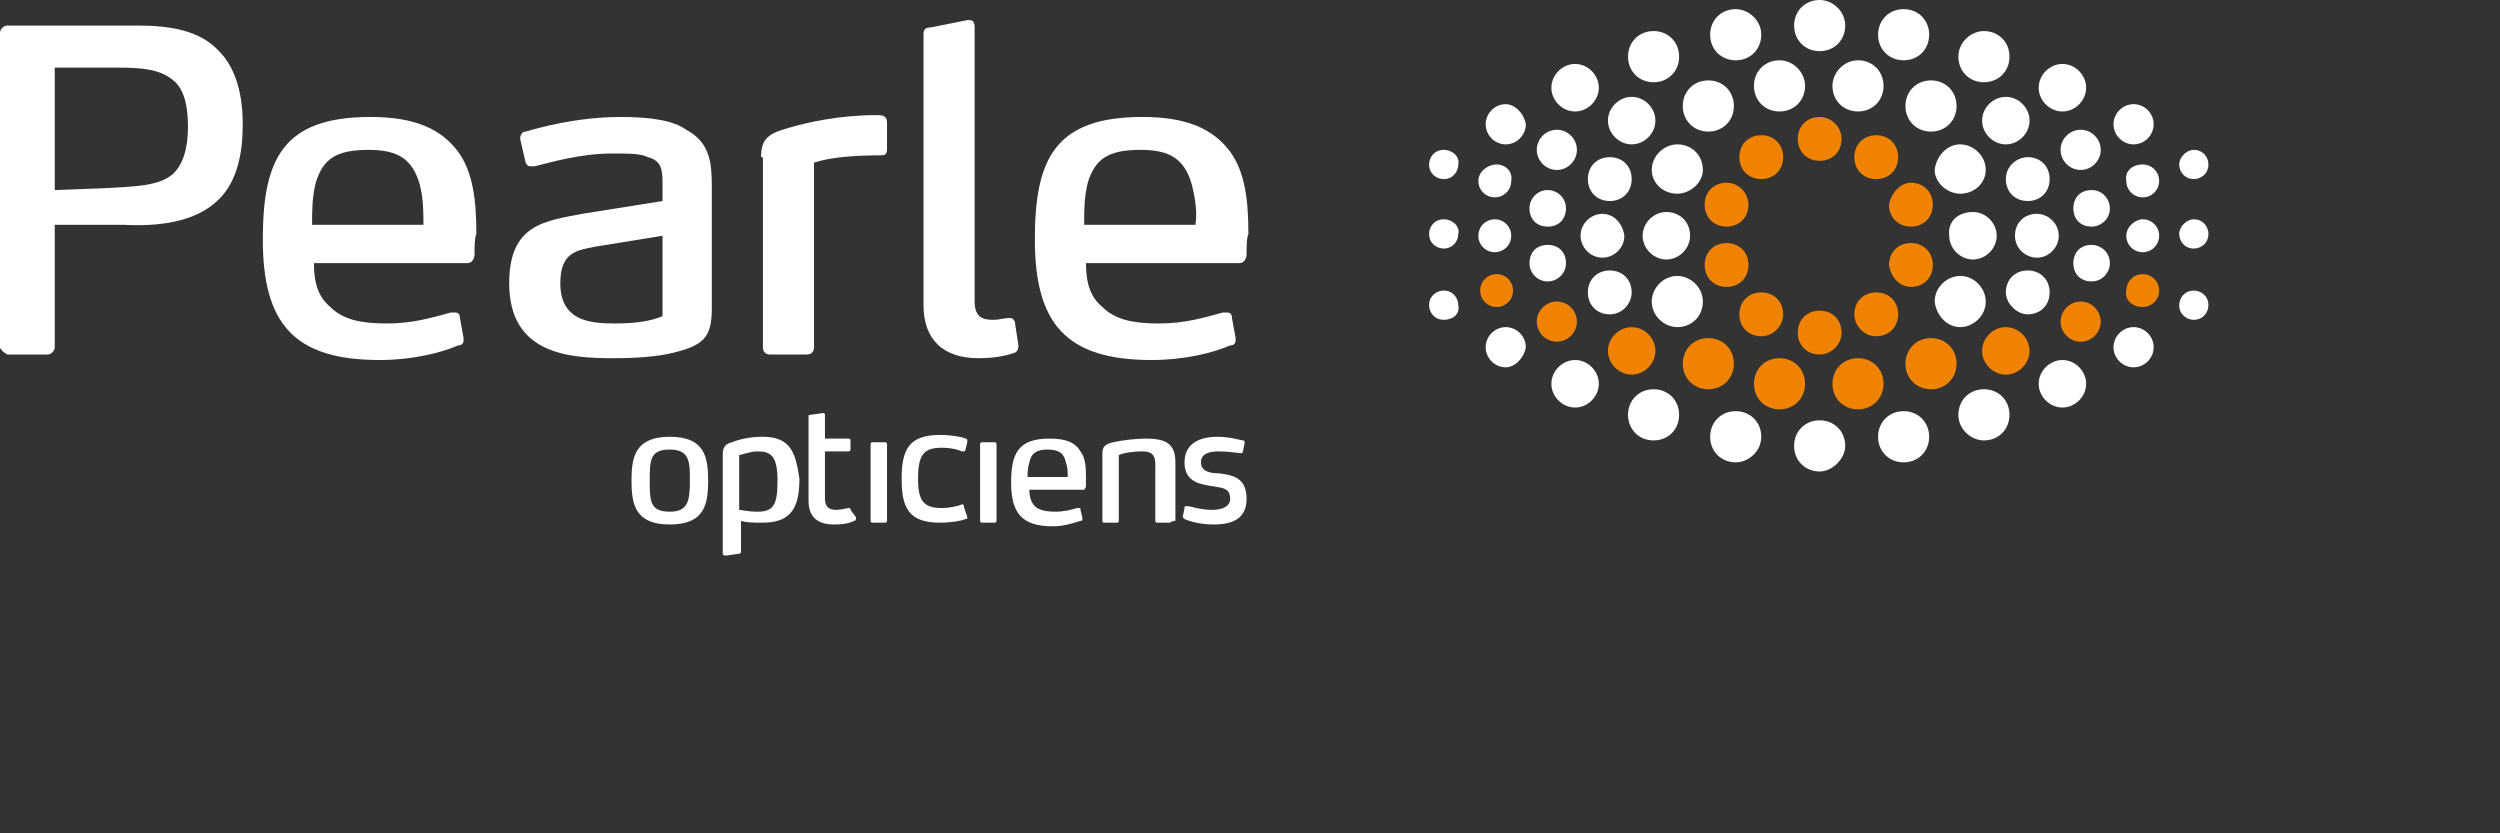
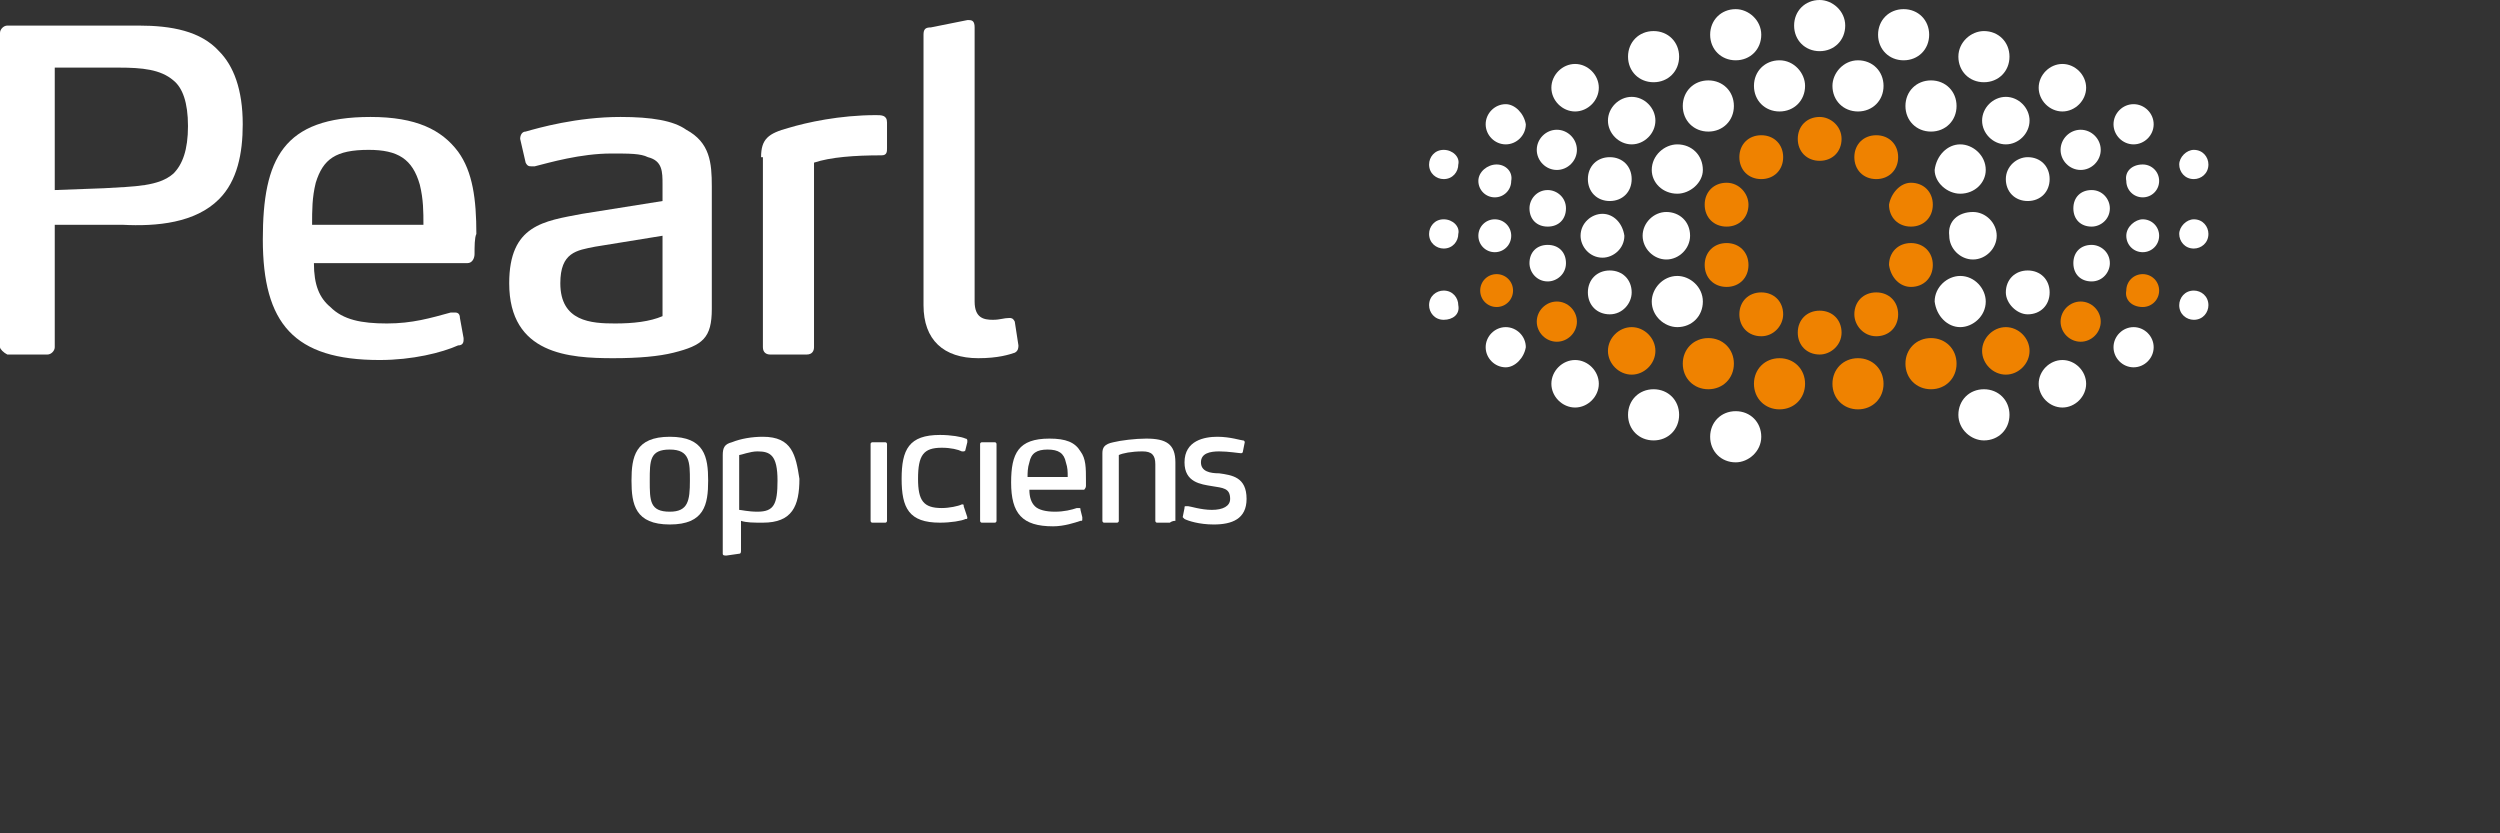
<svg xmlns="http://www.w3.org/2000/svg" width="180" height="60" viewBox="0 0 180 60" style="background-color: #009878; padding: 10px;" fill="none">
  <rect x="0" y="0" width="180" height="60" fill="#333333" stroke="none" />
  <path d="M15.769 14.342C14.061 16.053 11.301 16.316 8.804 16.184H3.942V25C3.942 25.263 3.679 25.526 3.417 25.526H0.526C0.263 25.395 0 25.132 0 25V2.368C0 2.105 0.263 1.842 0.526 1.842H9.987C12.352 1.842 14.455 2.237 15.769 3.684C16.82 4.737 17.477 6.447 17.477 8.947C17.477 11.053 17.083 13.026 15.769 14.342ZM12.484 5.789C11.564 5 10.25 4.868 8.542 4.868H3.942V13.684L7.49 13.553C9.724 13.421 11.433 13.421 12.484 12.5C13.141 11.842 13.535 10.79 13.535 9.079C13.535 7.368 13.141 6.316 12.484 5.789Z" fill="white" />
  <path d="M34.167 18.29C34.167 18.553 34.035 18.947 33.641 18.947H22.602C22.602 20.526 22.997 21.447 23.785 22.105C24.705 23.026 26.019 23.29 27.859 23.29C29.699 23.29 31.013 22.895 32.458 22.5C32.59 22.5 32.59 22.5 32.721 22.5C32.852 22.5 33.115 22.5 33.115 22.895L33.378 24.342C33.378 24.474 33.378 24.474 33.378 24.474C33.378 24.737 33.247 24.868 32.984 24.868C31.801 25.395 29.699 25.921 27.333 25.921C21.157 25.921 18.923 23.29 18.923 17.237C18.923 11.447 20.369 8.421 26.676 8.421C29.962 8.421 31.801 9.342 32.984 10.921C34.035 12.368 34.298 14.342 34.298 16.842C34.167 17.105 34.167 17.763 34.167 18.29ZM30.224 13.29C29.699 11.447 28.647 10.79 26.545 10.79C24.18 10.79 23.26 11.447 22.734 13.158C22.471 14.21 22.471 15.132 22.471 16.184H30.487C30.487 15.263 30.487 14.342 30.224 13.29Z" fill="white" />
  <path d="M48.49 25.395C47.439 25.658 45.993 25.79 44.154 25.79C41 25.79 36.663 25.526 36.663 20.395C36.663 16.184 39.16 15.921 41.92 15.395L47.702 14.474V13.29C47.702 12.368 47.702 11.579 46.651 11.316C46.125 11.053 45.337 11.053 44.022 11.053C41.788 11.053 39.554 11.71 38.503 11.974C38.372 11.974 38.372 11.974 38.24 11.974C38.109 11.974 37.977 11.974 37.846 11.71L37.452 10C37.452 9.737 37.583 9.474 37.846 9.474C38.766 9.211 41.526 8.421 44.679 8.421C46.913 8.421 48.49 8.684 49.41 9.342C51.118 10.263 51.25 11.71 51.25 13.421V22.237C51.25 24.342 50.593 24.868 48.49 25.395ZM47.702 16.974L42.84 17.763C41.526 18.026 40.343 18.158 40.343 20.395C40.343 23.158 42.577 23.29 44.285 23.29C45.599 23.29 46.782 23.158 47.702 22.763V16.974Z" fill="white" />
  <path d="M54.798 11.316C54.798 10 55.324 9.605 56.769 9.211C58.083 8.816 60.449 8.289 63.077 8.289C63.471 8.289 63.865 8.289 63.865 8.816V10.658C63.865 10.921 63.865 11.184 63.471 11.184C61.5 11.184 59.792 11.316 58.609 11.71V25C58.609 25.263 58.477 25.526 58.083 25.526H55.455C55.192 25.526 54.929 25.395 54.929 25V11.316H54.798Z" fill="white" />
  <path d="M73.327 24.868C73.327 25 73.327 25.263 73.064 25.395C72.67 25.526 71.881 25.79 70.436 25.79C67.939 25.79 66.493 24.474 66.493 21.974V2.5C66.493 2.105 66.625 1.974 67.019 1.974L69.647 1.447H69.779C70.042 1.447 70.173 1.579 70.173 1.974V21.71C70.173 22.895 70.83 23.026 71.487 23.026C72.013 23.026 72.276 22.895 72.67 22.895C72.801 22.895 72.933 22.895 73.064 23.158L73.327 24.868Z" fill="white" />
-   <path d="M89.753 18.29C89.753 18.553 89.622 18.947 89.227 18.947H78.189C78.189 20.526 78.583 21.447 79.372 22.105C80.292 23.026 81.606 23.29 83.445 23.29C85.285 23.29 86.599 22.895 88.045 22.5C88.176 22.5 88.176 22.5 88.308 22.5C88.439 22.5 88.702 22.5 88.702 22.895L88.965 24.342C88.965 24.474 88.965 24.474 88.965 24.474C88.965 24.737 88.833 24.868 88.57 24.868C87.388 25.395 85.285 25.921 82.92 25.921C76.743 25.921 74.51 23.29 74.51 17.237C74.51 11.447 75.955 8.421 82.263 8.421C85.548 8.421 87.388 9.342 88.57 10.921C89.622 12.368 89.885 14.342 89.885 16.842C89.753 17.105 89.753 17.763 89.753 18.29ZM85.811 13.29C85.285 11.447 84.234 10.79 82.131 10.79C79.766 10.79 78.846 11.447 78.32 13.158C78.058 14.21 78.058 15.132 78.058 16.184H86.074C86.205 15.263 86.074 14.342 85.811 13.29Z" fill="white" />
  <path d="M48.227 37.763C45.731 37.763 45.468 36.316 45.468 34.605C45.468 32.895 45.731 31.447 48.227 31.447C50.724 31.447 50.987 32.895 50.987 34.605C50.987 36.316 50.724 37.763 48.227 37.763ZM48.227 32.368C46.782 32.368 46.782 33.158 46.782 34.605C46.782 36.053 46.782 36.842 48.227 36.842C49.542 36.842 49.673 36.053 49.673 34.605C49.673 33.289 49.673 32.368 48.227 32.368Z" fill="white" />
-   <path d="M61.631 37.237C61.631 37.368 61.631 37.5 61.5 37.5C61.237 37.632 60.843 37.763 60.054 37.763C58.872 37.763 58.215 37.237 58.215 36.053V30C58.215 29.868 58.215 29.868 58.346 29.868L59.266 29.737C59.397 29.737 59.397 29.868 59.397 29.868V31.579H61.106C61.237 31.579 61.237 31.71 61.237 31.71V32.368C61.237 32.5 61.106 32.5 61.106 32.5H59.397V35.921C59.397 36.447 59.66 36.711 60.186 36.711C60.58 36.711 60.974 36.579 61.106 36.579C61.237 36.579 61.237 36.579 61.237 36.711L61.631 37.237Z" fill="white" />
  <path d="M63.734 37.632H62.814C62.683 37.632 62.683 37.5 62.683 37.5V31.974C62.683 31.842 62.814 31.842 62.814 31.842H63.734C63.865 31.842 63.865 31.974 63.865 31.974V37.5C63.865 37.5 63.865 37.632 63.734 37.632Z" fill="white" />
  <path d="M69.647 37.237C69.647 37.368 69.647 37.368 69.516 37.368C69.253 37.5 68.465 37.632 67.676 37.632C65.442 37.632 64.917 36.579 64.917 34.474C64.917 32.368 65.442 31.316 67.676 31.316C68.465 31.316 69.253 31.447 69.516 31.579C69.647 31.579 69.647 31.71 69.647 31.71C69.647 31.71 69.647 31.71 69.647 31.842L69.516 32.368C69.516 32.5 69.385 32.5 69.385 32.5C69.385 32.5 69.385 32.5 69.253 32.5C68.99 32.368 68.465 32.237 67.808 32.237C66.493 32.237 66.099 32.763 66.099 34.474C66.099 36.053 66.493 36.579 67.808 36.579C68.333 36.579 68.99 36.447 69.253 36.316C69.385 36.316 69.385 36.316 69.385 36.447L69.647 37.237Z" fill="white" />
  <path d="M71.618 37.632H70.699C70.567 37.632 70.567 37.5 70.567 37.5V31.974C70.567 31.842 70.699 31.842 70.699 31.842H71.618C71.75 31.842 71.75 31.974 71.75 31.974V37.5C71.75 37.5 71.75 37.632 71.618 37.632Z" fill="white" />
  <path d="M78.189 35C78.189 35.132 78.058 35.263 78.058 35.263H74.115C74.115 35.789 74.247 36.184 74.51 36.447C74.772 36.711 75.298 36.842 75.955 36.842C76.612 36.842 77.138 36.711 77.532 36.579H77.663C77.795 36.579 77.795 36.579 77.795 36.711L77.926 37.237C77.926 37.237 77.926 37.237 77.926 37.368C77.926 37.5 77.926 37.5 77.795 37.5C77.4 37.632 76.612 37.895 75.824 37.895C73.59 37.895 72.801 36.974 72.801 34.737C72.801 32.632 73.327 31.579 75.561 31.579C76.743 31.579 77.4 31.842 77.795 32.5C78.189 33.026 78.189 33.684 78.189 34.605C78.189 34.605 78.189 34.868 78.189 35ZM76.743 33.289C76.612 32.632 76.218 32.368 75.429 32.368C74.641 32.368 74.247 32.632 74.115 33.289C73.984 33.684 73.984 34.079 73.984 34.342H76.875C76.875 33.947 76.875 33.684 76.743 33.289Z" fill="white" />
  <path d="M84.234 37.632H83.314C83.183 37.632 83.183 37.5 83.183 37.5V33.421C83.183 32.763 82.92 32.5 82.263 32.5C81.474 32.5 80.817 32.632 80.554 32.763V37.5C80.554 37.632 80.423 37.632 80.423 37.632H79.503C79.372 37.632 79.372 37.5 79.372 37.5V32.632C79.372 32.237 79.503 31.974 80.16 31.842C80.686 31.71 81.737 31.579 82.525 31.579C83.971 31.579 84.628 31.974 84.628 33.289V37.5C84.365 37.5 84.234 37.632 84.234 37.632Z" fill="white" />
  <path d="M87.388 37.763C86.336 37.763 85.548 37.5 85.285 37.368L85.154 37.237L85.285 36.579C85.285 36.447 85.285 36.447 85.417 36.447C85.417 36.447 85.417 36.447 85.548 36.447C85.679 36.447 86.468 36.711 87.256 36.711C88.045 36.711 88.57 36.447 88.57 35.921C88.57 35.132 88.045 35.132 87.256 35C86.468 34.868 85.285 34.737 85.285 33.289C85.285 31.71 86.731 31.447 87.65 31.447C88.57 31.447 89.359 31.71 89.49 31.71C89.622 31.71 89.622 31.842 89.622 31.842L89.49 32.5C89.49 32.632 89.359 32.632 89.359 32.632C89.228 32.632 88.439 32.5 87.782 32.5C87.125 32.5 86.468 32.632 86.468 33.289C86.468 33.947 87.125 34.079 87.782 34.079C88.702 34.211 89.753 34.342 89.753 35.921C89.753 37.368 88.702 37.763 87.388 37.763Z" fill="white" />
  <path d="M54.929 31.447C54.141 31.447 53.352 31.579 52.695 31.842C52.17 31.974 52.038 32.237 52.038 32.763V39.868C52.038 40 52.17 40 52.301 40L53.221 39.868C53.352 39.868 53.352 39.737 53.352 39.605V38.684V38.158V37.5C53.747 37.632 54.272 37.632 54.929 37.632C57.032 37.632 57.558 36.447 57.558 34.474C57.295 32.763 57.032 31.447 54.929 31.447ZM54.535 36.842C53.878 36.842 53.352 36.711 53.221 36.711V32.763C53.352 32.763 54.01 32.5 54.535 32.5C55.455 32.5 55.981 32.763 55.981 34.605C55.981 36.316 55.718 36.842 54.535 36.842Z" fill="white" />
  <path d="M131.016 8.421C130.096 8.421 129.439 9.079 129.439 10C129.439 10.921 130.096 11.579 131.016 11.579C131.936 11.579 132.593 10.921 132.593 10C132.593 9.079 131.804 8.421 131.016 8.421Z" fill="#EF8200" />
  <path d="M126.811 9.737C125.891 9.737 125.234 10.395 125.234 11.316C125.234 12.237 125.891 12.895 126.811 12.895C127.731 12.895 128.388 12.237 128.388 11.316C128.388 10.395 127.731 9.737 126.811 9.737Z" fill="#EF8200" />
  <path d="M124.314 13.158C123.394 13.158 122.737 13.816 122.737 14.737C122.737 15.658 123.394 16.316 124.314 16.316C125.234 16.316 125.891 15.658 125.891 14.737C125.891 13.947 125.234 13.158 124.314 13.158Z" fill="#EF8200" />
  <path d="M128.125 29.474C127.074 29.474 126.285 28.684 126.285 27.632C126.285 26.579 127.074 25.79 128.125 25.79C129.176 25.79 129.965 26.579 129.965 27.632C129.965 28.684 129.176 29.474 128.125 29.474Z" fill="#EF8200" />
  <path d="M117.481 26.974C116.561 26.974 115.772 26.184 115.772 25.263C115.772 24.342 116.561 23.553 117.481 23.553C118.4 23.553 119.189 24.342 119.189 25.263C119.189 26.184 118.4 26.974 117.481 26.974Z" fill="#EF8200" />
  <path d="M123 28.026C121.949 28.026 121.16 27.237 121.16 26.184C121.16 25.132 121.949 24.342 123 24.342C124.051 24.342 124.84 25.132 124.84 26.184C124.84 27.237 124.051 28.026 123 28.026Z" fill="#EF8200" />
  <path d="M131.016 25.526C130.096 25.526 129.439 24.868 129.439 23.947C129.439 23.026 130.096 22.368 131.016 22.368C131.936 22.368 132.593 23.026 132.593 23.947C132.593 24.868 131.804 25.526 131.016 25.526Z" fill="#EF8200" />
  <path d="M126.811 24.21C125.891 24.21 125.234 23.553 125.234 22.632C125.234 21.71 125.891 21.053 126.811 21.053C127.731 21.053 128.388 21.71 128.388 22.632C128.388 23.421 127.731 24.21 126.811 24.21Z" fill="#EF8200" />
  <path d="M124.314 20.658C123.394 20.658 122.737 20 122.737 19.079C122.737 18.158 123.394 17.5 124.314 17.5C125.234 17.5 125.891 18.158 125.891 19.079C125.891 20 125.234 20.658 124.314 20.658Z" fill="#EF8200" />
  <path d="M107.756 22.105C107.099 22.105 106.574 21.579 106.574 20.921C106.574 20.263 107.099 19.737 107.756 19.737C108.413 19.737 108.939 20.263 108.939 20.921C108.939 21.579 108.413 22.105 107.756 22.105Z" fill="#EF8200" />
  <path d="M112.093 24.605C111.304 24.605 110.647 23.947 110.647 23.158C110.647 22.368 111.304 21.71 112.093 21.71C112.881 21.71 113.538 22.368 113.538 23.158C113.538 23.947 112.881 24.605 112.093 24.605Z" fill="#EF8200" />
  <path d="M135.09 9.737C136.009 9.737 136.667 10.395 136.667 11.316C136.667 12.237 136.009 12.895 135.09 12.895C134.17 12.895 133.513 12.237 133.513 11.316C133.513 10.395 134.17 9.737 135.09 9.737Z" fill="#EF8200" />
  <path d="M137.586 13.158C138.506 13.158 139.163 13.816 139.163 14.737C139.163 15.658 138.506 16.316 137.586 16.316C136.667 16.316 136.009 15.658 136.009 14.737C136.141 13.947 136.798 13.158 137.586 13.158Z" fill="#EF8200" />
  <path d="M133.775 29.474C134.827 29.474 135.615 28.684 135.615 27.632C135.615 26.579 134.827 25.79 133.775 25.79C132.724 25.79 131.936 26.579 131.936 27.632C131.936 28.684 132.724 29.474 133.775 29.474Z" fill="#EF8200" />
  <path d="M144.42 26.974C145.34 26.974 146.128 26.184 146.128 25.263C146.128 24.342 145.34 23.553 144.42 23.553C143.5 23.553 142.711 24.342 142.711 25.263C142.711 26.184 143.5 26.974 144.42 26.974Z" fill="#EF8200" />
  <path d="M139.032 28.026C140.083 28.026 140.872 27.237 140.872 26.184C140.872 25.132 140.083 24.342 139.032 24.342C137.981 24.342 137.192 25.132 137.192 26.184C137.192 27.237 137.981 28.026 139.032 28.026Z" fill="#EF8200" />
  <path d="M135.09 24.21C136.009 24.21 136.667 23.553 136.667 22.632C136.667 21.71 136.009 21.053 135.09 21.053C134.17 21.053 133.513 21.71 133.513 22.632C133.513 23.421 134.17 24.21 135.09 24.21Z" fill="#EF8200" />
  <path d="M137.586 20.658C138.506 20.658 139.163 20 139.163 19.079C139.163 18.158 138.506 17.5 137.586 17.5C136.667 17.5 136.009 18.158 136.009 19.079C136.141 20 136.798 20.658 137.586 20.658Z" fill="#EF8200" />
  <path d="M154.275 22.105C154.933 22.105 155.458 21.579 155.458 20.921C155.458 20.263 154.933 19.737 154.275 19.737C153.618 19.737 153.093 20.263 153.093 20.921C152.961 21.579 153.487 22.105 154.275 22.105Z" fill="#EF8200" />
  <path d="M149.808 24.605C150.596 24.605 151.253 23.947 151.253 23.158C151.253 22.368 150.596 21.71 149.808 21.71C149.019 21.71 148.362 22.368 148.362 23.158C148.362 23.947 149.019 24.605 149.808 24.605Z" fill="#EF8200" />
  <path d="M119.977 15.263C119.058 15.263 118.269 16.053 118.269 16.974C118.269 17.895 119.058 18.684 119.977 18.684C120.897 18.684 121.686 17.895 121.686 16.974C121.686 15.921 120.897 15.263 119.977 15.263Z" fill="white" />
  <path d="M115.378 15.395C114.59 15.395 113.801 16.053 113.801 16.974C113.801 17.763 114.458 18.553 115.378 18.553C116.167 18.553 116.955 17.895 116.955 16.974C116.824 16.053 116.167 15.395 115.378 15.395Z" fill="white" />
  <path d="M107.625 15.79C106.968 15.79 106.442 16.316 106.442 16.974C106.442 17.632 106.968 18.158 107.625 18.158C108.282 18.158 108.808 17.632 108.808 16.974C108.808 16.316 108.282 15.79 107.625 15.79Z" fill="white" />
  <path d="M103.945 15.79C103.288 15.79 102.894 16.316 102.894 16.842C102.894 17.5 103.42 17.895 103.945 17.895C104.602 17.895 104.997 17.368 104.997 16.842C105.128 16.316 104.602 15.79 103.945 15.79Z" fill="white" />
  <path d="M131.016 0C129.965 0 129.176 0.789 129.176 1.842C129.176 2.895 129.965 3.684 131.016 3.684C132.067 3.684 132.856 2.895 132.856 1.842C132.856 0.789 131.936 0 131.016 0Z" fill="white" />
  <path d="M128.125 4.342C127.074 4.342 126.285 5.132 126.285 6.184C126.285 7.237 127.074 8.026 128.125 8.026C129.176 8.026 129.965 7.237 129.965 6.184C129.965 5.263 129.176 4.342 128.125 4.342Z" fill="white" />
  <path d="M117.481 6.974C116.561 6.974 115.772 7.763 115.772 8.684C115.772 9.605 116.561 10.395 117.481 10.395C118.4 10.395 119.189 9.605 119.189 8.684C119.189 7.763 118.4 6.974 117.481 6.974Z" fill="white" />
  <path d="M115.904 11.316C114.984 11.316 114.327 11.974 114.327 12.895C114.327 13.816 114.984 14.474 115.904 14.474C116.824 14.474 117.481 13.816 117.481 12.895C117.481 11.974 116.824 11.316 115.904 11.316Z" fill="white" />
  <path d="M113.407 4.605C112.487 4.605 111.699 5.395 111.699 6.316C111.699 7.237 112.487 8.026 113.407 8.026C114.327 8.026 115.115 7.237 115.115 6.316C115.115 5.395 114.327 4.605 113.407 4.605Z" fill="white" />
  <path d="M123 5.789C121.949 5.789 121.16 6.579 121.16 7.632C121.16 8.684 121.949 9.474 123 9.474C124.051 9.474 124.84 8.684 124.84 7.632C124.84 6.579 124.051 5.789 123 5.789Z" fill="white" />
  <path d="M120.766 10.395C119.846 10.395 118.926 11.184 118.926 12.237C118.926 13.158 119.715 13.947 120.766 13.947C121.686 13.947 122.606 13.158 122.606 12.237C122.606 11.184 121.817 10.395 120.766 10.395Z" fill="white" />
  <path d="M124.971 0.658C123.92 0.658 123.131 1.447 123.131 2.5C123.131 3.553 123.92 4.342 124.971 4.342C126.022 4.342 126.811 3.553 126.811 2.5C126.811 1.447 125.891 0.658 124.971 0.658Z" fill="white" />
  <path d="M119.058 2.237C118.006 2.237 117.218 3.026 117.218 4.079C117.218 5.132 118.006 5.921 119.058 5.921C120.109 5.921 120.897 5.132 120.897 4.079C120.897 3.026 120.109 2.237 119.058 2.237Z" fill="white" />
  <path d="M107.756 11.842C107.099 11.842 106.442 12.368 106.442 13.026C106.442 13.684 106.968 14.21 107.625 14.21C108.282 14.21 108.808 13.684 108.808 13.026C108.939 12.368 108.413 11.842 107.756 11.842Z" fill="white" />
  <path d="M111.436 13.684C110.647 13.684 110.122 14.342 110.122 15C110.122 15.79 110.647 16.316 111.436 16.316C112.224 16.316 112.75 15.79 112.75 15C112.75 14.21 112.093 13.684 111.436 13.684Z" fill="white" />
  <path d="M103.945 10.79C103.288 10.79 102.894 11.316 102.894 11.842C102.894 12.5 103.42 12.895 103.945 12.895C104.602 12.895 104.997 12.368 104.997 11.842C105.128 11.316 104.602 10.79 103.945 10.79Z" fill="white" />
  <path d="M112.093 9.342C111.304 9.342 110.647 10 110.647 10.79C110.647 11.579 111.304 12.237 112.093 12.237C112.881 12.237 113.538 11.579 113.538 10.79C113.538 10 112.881 9.342 112.093 9.342Z" fill="white" />
  <path d="M108.413 7.5C107.625 7.5 106.968 8.158 106.968 8.947C106.968 9.737 107.625 10.395 108.413 10.395C109.202 10.395 109.859 9.737 109.859 8.947C109.727 8.158 109.07 7.5 108.413 7.5Z" fill="white" />
-   <path d="M131.016 33.947C129.965 33.947 129.176 33.158 129.176 32.105C129.176 31.053 129.965 30.263 131.016 30.263C132.067 30.263 132.856 31.053 132.856 32.105C132.856 33.026 131.936 33.947 131.016 33.947Z" fill="white" />
  <path d="M115.904 22.632C114.984 22.632 114.327 21.974 114.327 21.053C114.327 20.132 114.984 19.474 115.904 19.474C116.824 19.474 117.481 20.132 117.481 21.053C117.481 21.842 116.824 22.632 115.904 22.632Z" fill="white" />
  <path d="M113.407 29.342C112.487 29.342 111.699 28.553 111.699 27.632C111.699 26.71 112.487 25.921 113.407 25.921C114.327 25.921 115.115 26.71 115.115 27.632C115.115 28.553 114.327 29.342 113.407 29.342Z" fill="white" />
  <path d="M120.766 23.553C119.846 23.553 118.926 22.763 118.926 21.71C118.926 20.79 119.715 19.868 120.766 19.868C121.686 19.868 122.606 20.658 122.606 21.71C122.606 22.763 121.817 23.553 120.766 23.553Z" fill="white" />
  <path d="M124.971 33.289C123.92 33.289 123.131 32.5 123.131 31.447C123.131 30.395 123.92 29.605 124.971 29.605C126.022 29.605 126.811 30.395 126.811 31.447C126.811 32.5 125.891 33.289 124.971 33.289Z" fill="white" />
  <path d="M119.058 31.71C118.006 31.71 117.218 30.921 117.218 29.868C117.218 28.816 118.006 28.026 119.058 28.026C120.109 28.026 120.897 28.816 120.897 29.868C120.897 30.921 120.109 31.71 119.058 31.71Z" fill="white" />
  <path d="M111.436 20.263C110.647 20.263 110.122 19.605 110.122 18.947C110.122 18.158 110.647 17.632 111.436 17.632C112.224 17.632 112.75 18.158 112.75 18.947C112.75 19.737 112.093 20.263 111.436 20.263Z" fill="white" />
  <path d="M103.945 23.026C103.288 23.026 102.894 22.5 102.894 21.974C102.894 21.316 103.42 20.921 103.945 20.921C104.602 20.921 104.997 21.447 104.997 21.974C105.128 22.632 104.602 23.026 103.945 23.026Z" fill="white" />
  <path d="M108.413 26.447C107.625 26.447 106.968 25.79 106.968 25C106.968 24.21 107.625 23.553 108.413 23.553C109.202 23.553 109.859 24.21 109.859 25C109.727 25.79 109.07 26.447 108.413 26.447Z" fill="white" />
  <path d="M142.054 15.263C142.974 15.263 143.763 16.053 143.763 16.974C143.763 17.895 142.974 18.684 142.054 18.684C141.134 18.684 140.346 17.895 140.346 16.974C140.215 15.921 141.003 15.263 142.054 15.263Z" fill="white" />
-   <path d="M146.654 15.395C147.442 15.395 148.231 16.053 148.231 16.974C148.231 17.763 147.574 18.553 146.654 18.553C145.865 18.553 145.077 17.895 145.077 16.974C145.077 16.053 145.734 15.395 146.654 15.395Z" fill="white" />
  <path d="M154.275 15.79C154.933 15.79 155.458 16.316 155.458 16.974C155.458 17.632 154.933 18.158 154.275 18.158C153.618 18.158 153.093 17.632 153.093 16.974C153.093 16.316 153.75 15.79 154.275 15.79Z" fill="white" />
  <path d="M157.955 15.79C158.612 15.79 159.006 16.316 159.006 16.842C159.006 17.5 158.481 17.895 157.955 17.895C157.298 17.895 156.904 17.368 156.904 16.842C156.904 16.316 157.429 15.79 157.955 15.79Z" fill="white" />
  <path d="M133.775 4.342C134.827 4.342 135.615 5.132 135.615 6.184C135.615 7.237 134.827 8.026 133.775 8.026C132.724 8.026 131.936 7.237 131.936 6.184C131.936 5.263 132.724 4.342 133.775 4.342Z" fill="white" />
  <path d="M144.42 6.974C145.34 6.974 146.128 7.763 146.128 8.684C146.128 9.605 145.34 10.395 144.42 10.395C143.5 10.395 142.711 9.605 142.711 8.684C142.711 7.763 143.5 6.974 144.42 6.974Z" fill="white" />
  <path d="M145.997 11.316C146.916 11.316 147.574 11.974 147.574 12.895C147.574 13.816 146.916 14.474 145.997 14.474C145.077 14.474 144.42 13.816 144.42 12.895C144.42 11.974 145.208 11.316 145.997 11.316Z" fill="white" />
  <path d="M148.493 4.605C149.413 4.605 150.202 5.395 150.202 6.316C150.202 7.237 149.413 8.026 148.493 8.026C147.574 8.026 146.785 7.237 146.785 6.316C146.785 5.395 147.574 4.605 148.493 4.605Z" fill="white" />
  <path d="M139.032 5.789C140.083 5.789 140.872 6.579 140.872 7.632C140.872 8.684 140.083 9.474 139.032 9.474C137.981 9.474 137.192 8.684 137.192 7.632C137.192 6.579 137.981 5.789 139.032 5.789Z" fill="white" />
  <path d="M141.134 10.395C142.054 10.395 142.974 11.184 142.974 12.237C142.974 13.158 142.186 13.947 141.134 13.947C140.215 13.947 139.295 13.158 139.295 12.237C139.426 11.184 140.215 10.395 141.134 10.395Z" fill="white" />
  <path d="M137.061 0.658C138.112 0.658 138.9 1.447 138.9 2.5C138.9 3.553 138.112 4.342 137.061 4.342C136.009 4.342 135.221 3.553 135.221 2.5C135.221 1.447 136.009 0.658 137.061 0.658Z" fill="white" />
  <path d="M142.843 2.237C143.894 2.237 144.683 3.026 144.683 4.079C144.683 5.132 143.894 5.921 142.843 5.921C141.791 5.921 141.003 5.132 141.003 4.079C141.003 3.026 141.923 2.237 142.843 2.237Z" fill="white" />
  <path d="M154.275 11.842C154.933 11.842 155.458 12.368 155.458 13.026C155.458 13.684 154.933 14.21 154.275 14.21C153.618 14.21 153.093 13.684 153.093 13.026C152.961 12.368 153.487 11.842 154.275 11.842Z" fill="white" />
  <path d="M150.596 13.684C151.384 13.684 151.91 14.342 151.91 15C151.91 15.79 151.253 16.316 150.596 16.316C149.808 16.316 149.282 15.79 149.282 15C149.282 14.21 149.808 13.684 150.596 13.684Z" fill="white" />
  <path d="M157.955 10.79C158.612 10.79 159.006 11.316 159.006 11.842C159.006 12.5 158.481 12.895 157.955 12.895C157.298 12.895 156.904 12.368 156.904 11.842C156.904 11.316 157.429 10.79 157.955 10.79Z" fill="white" />
  <path d="M149.808 9.342C150.596 9.342 151.253 10 151.253 10.79C151.253 11.579 150.596 12.237 149.808 12.237C149.019 12.237 148.362 11.579 148.362 10.79C148.362 10 149.019 9.342 149.808 9.342Z" fill="white" />
  <path d="M153.618 7.5C154.407 7.5 155.064 8.158 155.064 8.947C155.064 9.737 154.407 10.395 153.618 10.395C152.83 10.395 152.173 9.737 152.173 8.947C152.173 8.158 152.83 7.5 153.618 7.5Z" fill="white" />
  <path d="M145.997 22.632C146.916 22.632 147.574 21.974 147.574 21.053C147.574 20.132 146.916 19.474 145.997 19.474C145.077 19.474 144.42 20.132 144.42 21.053C144.42 21.842 145.208 22.632 145.997 22.632Z" fill="white" />
  <path d="M148.493 29.342C149.413 29.342 150.202 28.553 150.202 27.632C150.202 26.71 149.413 25.921 148.493 25.921C147.574 25.921 146.785 26.71 146.785 27.632C146.785 28.553 147.574 29.342 148.493 29.342Z" fill="white" />
  <path d="M141.134 23.553C142.054 23.553 142.974 22.763 142.974 21.71C142.974 20.79 142.186 19.868 141.134 19.868C140.215 19.868 139.295 20.658 139.295 21.71C139.426 22.763 140.215 23.553 141.134 23.553Z" fill="white" />
-   <path d="M137.061 33.289C138.112 33.289 138.9 32.5 138.9 31.447C138.9 30.395 138.112 29.605 137.061 29.605C136.009 29.605 135.221 30.395 135.221 31.447C135.221 32.5 136.009 33.289 137.061 33.289Z" fill="white" />
  <path d="M142.843 31.71C143.894 31.71 144.683 30.921 144.683 29.868C144.683 28.816 143.894 28.026 142.843 28.026C141.791 28.026 141.003 28.816 141.003 29.868C141.003 30.921 141.923 31.71 142.843 31.71Z" fill="white" />
  <path d="M150.596 20.263C151.384 20.263 151.91 19.605 151.91 18.947C151.91 18.158 151.253 17.632 150.596 17.632C149.808 17.632 149.282 18.158 149.282 18.947C149.282 19.737 149.808 20.263 150.596 20.263Z" fill="white" />
  <path d="M157.955 23.026C158.612 23.026 159.006 22.5 159.006 21.974C159.006 21.316 158.481 20.921 157.955 20.921C157.298 20.921 156.904 21.447 156.904 21.974C156.904 22.632 157.429 23.026 157.955 23.026Z" fill="white" />
  <path d="M153.618 26.447C154.407 26.447 155.064 25.79 155.064 25C155.064 24.21 154.407 23.553 153.618 23.553C152.83 23.553 152.173 24.21 152.173 25C152.173 25.79 152.83 26.447 153.618 26.447Z" fill="white" />
</svg>